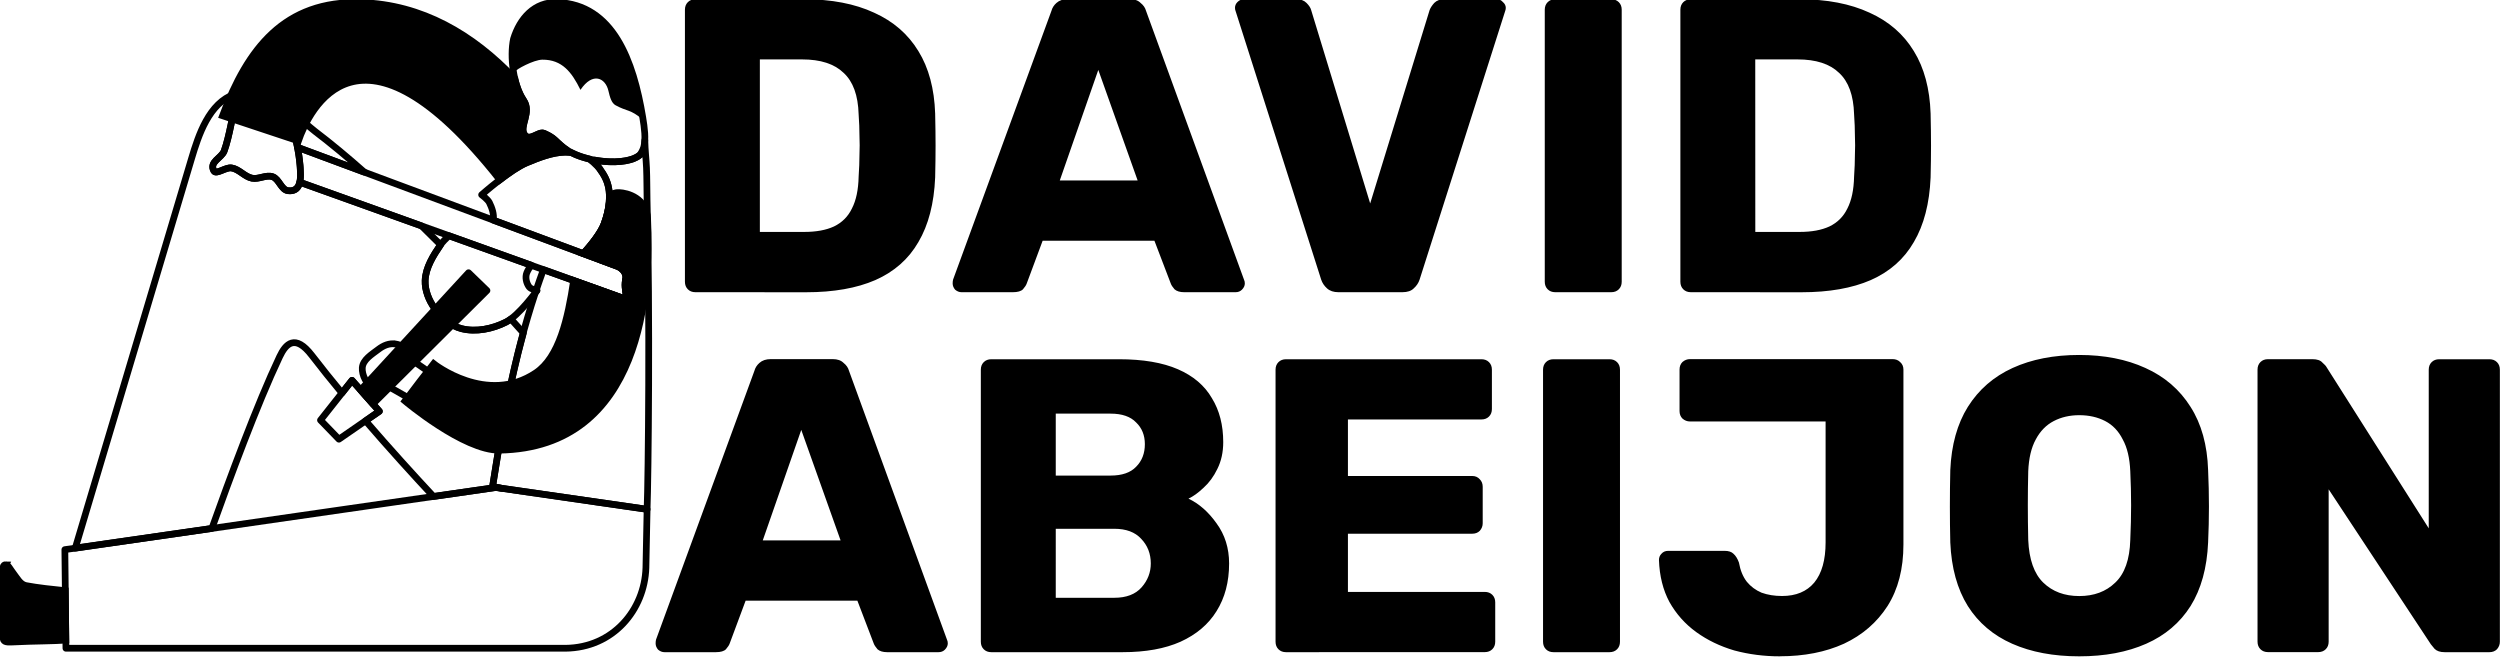
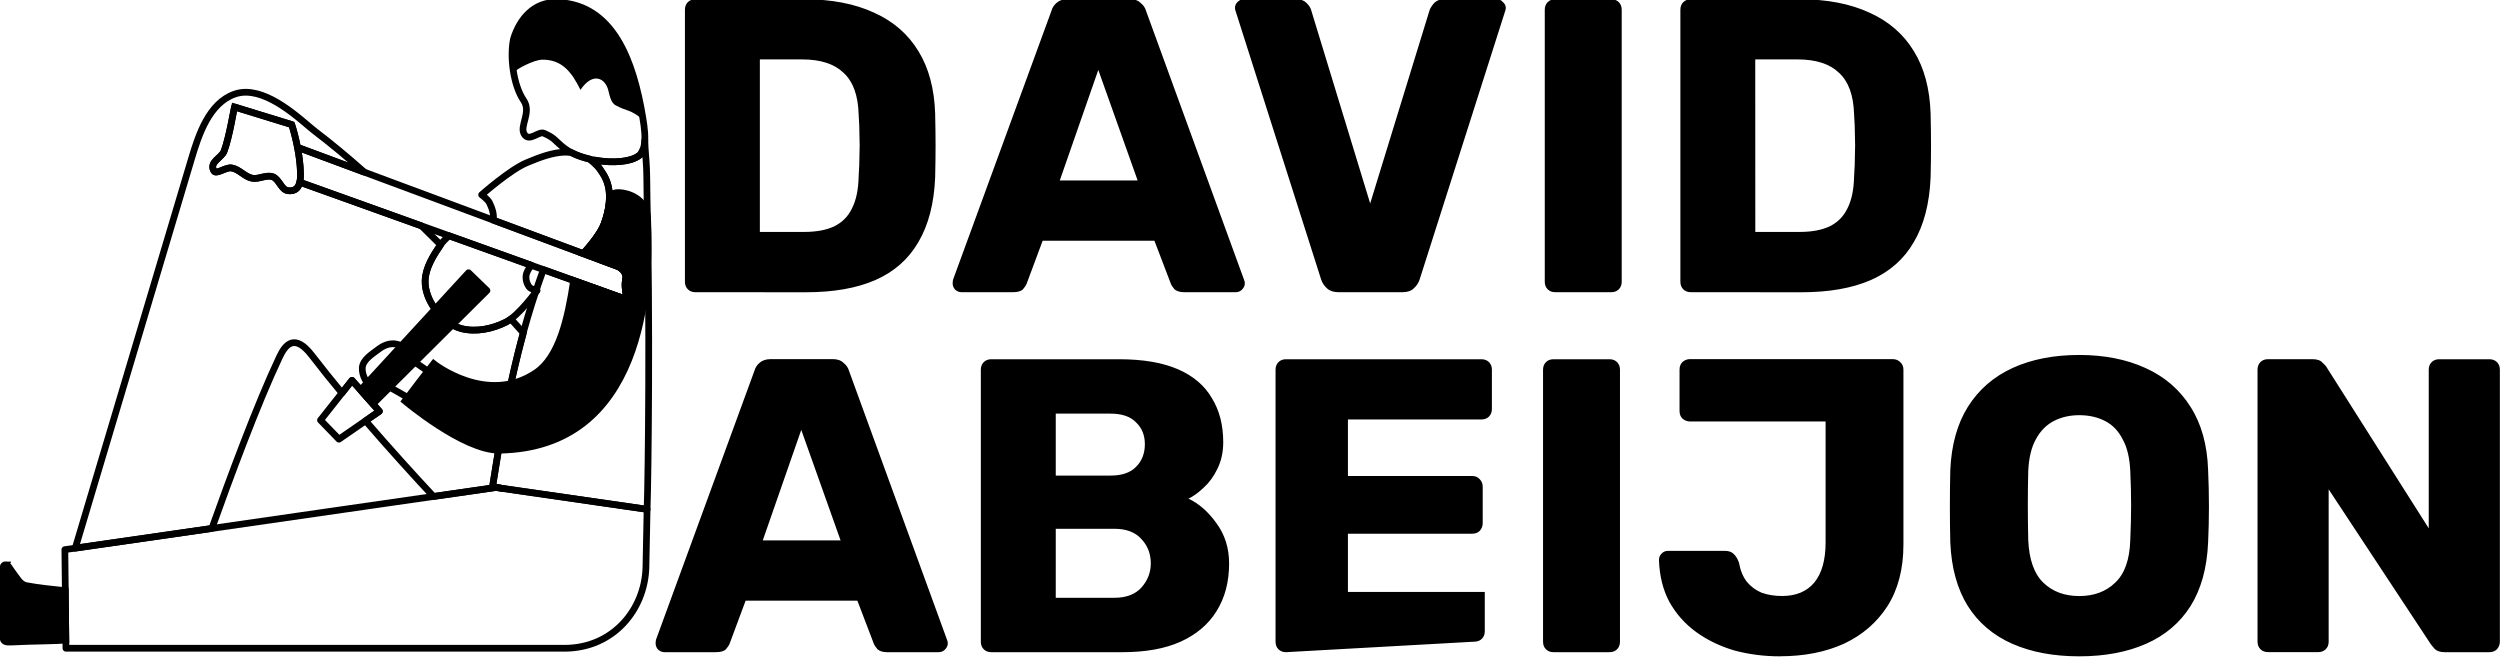
<svg xmlns="http://www.w3.org/2000/svg" xml:space="preserve" id="svg1" version="1.1" viewBox="0 0 118.967 31.274" height="31.274mm" width="118.967mm">
  <defs id="defs1" />
  <g transform="translate(-43.697,-142.978)" id="layer1">
    <g transform="matrix(2.823,0,0,2.823,62.537,-236.169)" id="layer1-8">
      <path aria-label="DAVID" id="text1" d="m 5.048,139.232 q -0.078,0 -0.127,-0.049 -0.049,-0.049 -0.049,-0.127 v -4.586 q 0,-0.078 0.049,-0.127 0.049,-0.049 0.127,-0.049 h 1.834 q 0.691,0 1.178,0.226 0.487,0.219 0.748,0.649 0.261,0.423 0.282,1.051 0.007,0.31 0.007,0.543 0,0.233 -0.007,0.536 -0.028,0.656 -0.282,1.087 -0.247,0.43 -0.727,0.642 -0.473,0.205 -1.164,0.205 z m 1.087,-1.016 h 0.748 q 0.303,0 0.501,-0.092 0.205,-0.099 0.303,-0.303 0.106,-0.205 0.113,-0.536 0.014,-0.205 0.014,-0.367 0.007,-0.162 0,-0.325 0,-0.162 -0.014,-0.36 -0.014,-0.48 -0.254,-0.699 -0.233,-0.226 -0.699,-0.226 H 6.135 Z m 3.398,1.016 q -0.056,0 -0.106,-0.042 -0.042,-0.049 -0.042,-0.106 0,-0.035 0.007,-0.064 l 1.658,-4.53 q 0.021,-0.078 0.085,-0.134 0.071,-0.064 0.191,-0.064 h 1.044 q 0.12,0 0.183,0.064 0.071,0.056 0.092,0.134 l 1.651,4.53 q 0.014,0.028 0.014,0.064 0,0.057 -0.049,0.106 -0.042,0.042 -0.106,0.042 h -0.868 q -0.106,0 -0.162,-0.049 -0.049,-0.056 -0.064,-0.099 l -0.275,-0.72 h -1.884 l -0.268,0.72 q -0.014,0.042 -0.064,0.099 -0.049,0.049 -0.169,0.049 z m 1.658,-1.884 h 1.312 l -0.663,-1.863 z m 4.696,1.884 q -0.12,0 -0.191,-0.064 -0.071,-0.064 -0.099,-0.148 l -1.439,-4.516 q -0.014,-0.035 -0.014,-0.064 0,-0.057 0.042,-0.099 0.049,-0.049 0.113,-0.049 h 0.875 q 0.113,0 0.176,0.064 0.064,0.064 0.078,0.12 l 0.995,3.26 1.002,-3.26 q 0.021,-0.056 0.078,-0.12 0.064,-0.064 0.176,-0.064 h 0.875 q 0.064,0 0.106,0.049 0.049,0.042 0.049,0.099 0,0.028 -0.014,0.064 l -1.439,4.516 q -0.028,0.085 -0.099,0.148 -0.064,0.064 -0.191,0.064 z m 3.655,0 q -0.078,0 -0.127,-0.049 -0.049,-0.049 -0.049,-0.127 v -4.586 q 0,-0.078 0.049,-0.127 0.049,-0.049 0.127,-0.049 h 0.945 q 0.078,0 0.127,0.049 0.049,0.049 0.049,0.127 v 4.586 q 0,0.078 -0.049,0.127 -0.049,0.049 -0.127,0.049 z m 2.286,0 q -0.078,0 -0.127,-0.049 -0.049,-0.049 -0.049,-0.127 v -4.586 q 0,-0.078 0.049,-0.127 0.049,-0.049 0.127,-0.049 h 1.834 q 0.691,0 1.178,0.226 0.487,0.219 0.748,0.649 0.261,0.423 0.282,1.051 0.007,0.31 0.007,0.543 0,0.233 -0.007,0.536 -0.028,0.656 -0.282,1.087 -0.247,0.43 -0.727,0.642 -0.473,0.205 -1.164,0.205 z m 1.087,-1.016 h 0.748 q 0.303,0 0.501,-0.092 0.205,-0.099 0.303,-0.303 0.106,-0.205 0.113,-0.536 0.014,-0.205 0.014,-0.367 0.007,-0.162 0,-0.325 0,-0.162 -0.014,-0.36 -0.014,-0.48 -0.254,-0.699 -0.233,-0.226 -0.699,-0.226 h -0.713 z" style="font-weight:bold;font-size:7.056px;line-height:1;font-family:Rubik;-inkscape-font-specification:'Rubik Bold';letter-spacing:0px;stroke-width:0.464;stroke-linecap:round;stroke-linejoin:round" />
-       <path aria-label="ABEIJON" id="text1-9" d="m 4.526,145.3 q -0.056,0 -0.106,-0.042 -0.042,-0.049 -0.042,-0.106 0,-0.035 0.007,-0.064 l 1.658,-4.53 q 0.021,-0.078 0.085,-0.134 0.071,-0.064 0.191,-0.064 h 1.044 q 0.12,0 0.183,0.064 0.071,0.056 0.092,0.134 l 1.651,4.53 q 0.014,0.028 0.014,0.064 0,0.056 -0.049,0.106 -0.042,0.042 -0.106,0.042 H 8.28 q -0.106,0 -0.162,-0.049 -0.049,-0.057 -0.064,-0.099 L 7.779,144.432 H 5.895 l -0.268,0.72 q -0.014,0.042 -0.064,0.099 -0.049,0.049 -0.169,0.049 z M 6.184,143.416 h 1.312 l -0.663,-1.863 z m 3.852,1.884 q -0.078,0 -0.127,-0.049 -0.049,-0.049 -0.049,-0.127 v -4.586 q 0,-0.078 0.049,-0.127 0.049,-0.049 0.127,-0.049 h 2.152 q 0.607,0 0.995,0.169 0.388,0.169 0.572,0.487 0.191,0.31 0.191,0.741 0,0.254 -0.099,0.452 -0.092,0.191 -0.233,0.318 -0.134,0.127 -0.254,0.183 0.268,0.127 0.473,0.416 0.212,0.289 0.212,0.677 0,0.466 -0.212,0.804 -0.205,0.332 -0.607,0.515 -0.395,0.176 -0.974,0.176 z m 1.087,-0.917 h 0.988 q 0.303,0 0.459,-0.176 0.155,-0.176 0.155,-0.402 0,-0.247 -0.162,-0.416 -0.155,-0.169 -0.452,-0.169 h -0.988 z m 0,-2.06 h 0.924 q 0.289,0 0.43,-0.148 0.148,-0.148 0.148,-0.381 0,-0.226 -0.148,-0.367 -0.141,-0.148 -0.43,-0.148 h -0.924 z m 3.881,2.977 q -0.078,0 -0.127,-0.049 -0.049,-0.049 -0.049,-0.127 v -4.586 q 0,-0.078 0.049,-0.127 0.049,-0.049 0.127,-0.049 h 3.295 q 0.078,0 0.127,0.049 0.049,0.049 0.049,0.127 v 0.663 q 0,0.078 -0.049,0.127 -0.049,0.049 -0.127,0.049 h -2.251 v 0.953 h 2.096 q 0.078,0 0.127,0.056 0.049,0.049 0.049,0.127 v 0.614 q 0,0.071 -0.049,0.127 -0.049,0.049 -0.127,0.049 h -2.096 v 0.981 h 2.307 q 0.078,0 0.127,0.049 0.049,0.049 0.049,0.127 v 0.663 q 0,0.078 -0.049,0.127 -0.049,0.049 -0.127,0.049 z m 4.509,0 q -0.078,0 -0.127,-0.049 -0.049,-0.049 -0.049,-0.127 v -4.586 q 0,-0.078 0.049,-0.127 0.049,-0.049 0.127,-0.049 h 0.945 q 0.078,0 0.127,0.049 0.049,0.049 0.049,0.127 v 4.586 q 0,0.078 -0.049,0.127 -0.049,0.049 -0.127,0.049 z m 3.817,0.07 q -0.402,0 -0.769,-0.099 -0.36,-0.106 -0.642,-0.31 -0.282,-0.205 -0.452,-0.508 -0.162,-0.303 -0.176,-0.706 0,-0.064 0.042,-0.106 0.042,-0.049 0.113,-0.049 h 0.953 q 0.099,0 0.148,0.049 0.056,0.049 0.092,0.148 0.035,0.198 0.134,0.325 0.099,0.12 0.247,0.183 0.155,0.056 0.346,0.056 0.353,0 0.543,-0.226 0.191,-0.233 0.191,-0.677 v -2.039 h -2.286 q -0.071,0 -0.127,-0.049 -0.049,-0.049 -0.049,-0.127 v -0.699 q 0,-0.078 0.049,-0.127 0.056,-0.049 0.127,-0.049 h 3.415 q 0.078,0 0.127,0.049 0.056,0.049 0.056,0.127 v 2.949 q 0,0.614 -0.268,1.037 -0.268,0.416 -0.734,0.635 -0.466,0.212 -1.08,0.212 z m 5.045,0 q -0.649,0 -1.129,-0.212 -0.48,-0.212 -0.748,-0.635 -0.268,-0.43 -0.296,-1.072 -0.007,-0.303 -0.007,-0.607 0,-0.303 0.007,-0.614 0.028,-0.635 0.296,-1.065 0.275,-0.437 0.755,-0.656 0.48,-0.219 1.122,-0.219 0.635,0 1.115,0.219 0.487,0.219 0.762,0.656 0.275,0.43 0.296,1.065 0.014,0.31 0.014,0.614 0,0.303 -0.014,0.607 -0.028,0.642 -0.296,1.072 -0.268,0.423 -0.748,0.635 -0.48,0.212 -1.129,0.212 z m 0,-1.016 q 0.374,0 0.607,-0.226 0.24,-0.226 0.254,-0.72 0.014,-0.31 0.014,-0.586 0,-0.275 -0.014,-0.572 -0.014,-0.332 -0.127,-0.536 -0.106,-0.212 -0.296,-0.31 -0.191,-0.099 -0.437,-0.099 -0.24,0 -0.43,0.099 -0.191,0.099 -0.303,0.31 -0.113,0.205 -0.127,0.536 -0.007,0.296 -0.007,0.572 0,0.275 0.007,0.586 0.021,0.494 0.254,0.72 0.233,0.226 0.607,0.226 z m 3.182,0.945 q -0.078,0 -0.127,-0.049 -0.049,-0.049 -0.049,-0.127 v -4.586 q 0,-0.078 0.049,-0.127 0.049,-0.049 0.127,-0.049 h 0.748 q 0.12,0 0.169,0.057 0.056,0.049 0.071,0.078 l 1.722,2.716 v -2.674 q 0,-0.078 0.049,-0.127 0.049,-0.049 0.127,-0.049 h 0.847 q 0.078,0 0.127,0.049 0.049,0.049 0.049,0.127 v 4.586 q 0,0.07 -0.049,0.127 -0.049,0.049 -0.127,0.049 h -0.755 q -0.113,0 -0.169,-0.056 -0.049,-0.056 -0.064,-0.078 l -1.722,-2.611 v 2.568 q 0,0.078 -0.049,0.127 -0.049,0.049 -0.127,0.049 z" style="font-weight:bold;font-size:7.056px;line-height:1;font-family:Rubik;-inkscape-font-specification:'Rubik Bold';letter-spacing:0px;stroke-width:0.464;stroke-linecap:round;stroke-linejoin:round" />
+       <path aria-label="ABEIJON" id="text1-9" d="m 4.526,145.3 q -0.056,0 -0.106,-0.042 -0.042,-0.049 -0.042,-0.106 0,-0.035 0.007,-0.064 l 1.658,-4.53 q 0.021,-0.078 0.085,-0.134 0.071,-0.064 0.191,-0.064 h 1.044 q 0.12,0 0.183,0.064 0.071,0.056 0.092,0.134 l 1.651,4.53 q 0.014,0.028 0.014,0.064 0,0.056 -0.049,0.106 -0.042,0.042 -0.106,0.042 H 8.28 q -0.106,0 -0.162,-0.049 -0.049,-0.057 -0.064,-0.099 L 7.779,144.432 H 5.895 l -0.268,0.72 q -0.014,0.042 -0.064,0.099 -0.049,0.049 -0.169,0.049 z M 6.184,143.416 h 1.312 l -0.663,-1.863 z m 3.852,1.884 q -0.078,0 -0.127,-0.049 -0.049,-0.049 -0.049,-0.127 v -4.586 q 0,-0.078 0.049,-0.127 0.049,-0.049 0.127,-0.049 h 2.152 q 0.607,0 0.995,0.169 0.388,0.169 0.572,0.487 0.191,0.31 0.191,0.741 0,0.254 -0.099,0.452 -0.092,0.191 -0.233,0.318 -0.134,0.127 -0.254,0.183 0.268,0.127 0.473,0.416 0.212,0.289 0.212,0.677 0,0.466 -0.212,0.804 -0.205,0.332 -0.607,0.515 -0.395,0.176 -0.974,0.176 z m 1.087,-0.917 h 0.988 q 0.303,0 0.459,-0.176 0.155,-0.176 0.155,-0.402 0,-0.247 -0.162,-0.416 -0.155,-0.169 -0.452,-0.169 h -0.988 z m 0,-2.06 h 0.924 q 0.289,0 0.43,-0.148 0.148,-0.148 0.148,-0.381 0,-0.226 -0.148,-0.367 -0.141,-0.148 -0.43,-0.148 h -0.924 z m 3.881,2.977 q -0.078,0 -0.127,-0.049 -0.049,-0.049 -0.049,-0.127 v -4.586 q 0,-0.078 0.049,-0.127 0.049,-0.049 0.127,-0.049 h 3.295 q 0.078,0 0.127,0.049 0.049,0.049 0.049,0.127 v 0.663 q 0,0.078 -0.049,0.127 -0.049,0.049 -0.127,0.049 h -2.251 v 0.953 h 2.096 q 0.078,0 0.127,0.056 0.049,0.049 0.049,0.127 v 0.614 q 0,0.071 -0.049,0.127 -0.049,0.049 -0.127,0.049 h -2.096 v 0.981 h 2.307 v 0.663 q 0,0.078 -0.049,0.127 -0.049,0.049 -0.127,0.049 z m 4.509,0 q -0.078,0 -0.127,-0.049 -0.049,-0.049 -0.049,-0.127 v -4.586 q 0,-0.078 0.049,-0.127 0.049,-0.049 0.127,-0.049 h 0.945 q 0.078,0 0.127,0.049 0.049,0.049 0.049,0.127 v 4.586 q 0,0.078 -0.049,0.127 -0.049,0.049 -0.127,0.049 z m 3.817,0.07 q -0.402,0 -0.769,-0.099 -0.36,-0.106 -0.642,-0.31 -0.282,-0.205 -0.452,-0.508 -0.162,-0.303 -0.176,-0.706 0,-0.064 0.042,-0.106 0.042,-0.049 0.113,-0.049 h 0.953 q 0.099,0 0.148,0.049 0.056,0.049 0.092,0.148 0.035,0.198 0.134,0.325 0.099,0.12 0.247,0.183 0.155,0.056 0.346,0.056 0.353,0 0.543,-0.226 0.191,-0.233 0.191,-0.677 v -2.039 h -2.286 q -0.071,0 -0.127,-0.049 -0.049,-0.049 -0.049,-0.127 v -0.699 q 0,-0.078 0.049,-0.127 0.056,-0.049 0.127,-0.049 h 3.415 q 0.078,0 0.127,0.049 0.056,0.049 0.056,0.127 v 2.949 q 0,0.614 -0.268,1.037 -0.268,0.416 -0.734,0.635 -0.466,0.212 -1.08,0.212 z m 5.045,0 q -0.649,0 -1.129,-0.212 -0.48,-0.212 -0.748,-0.635 -0.268,-0.43 -0.296,-1.072 -0.007,-0.303 -0.007,-0.607 0,-0.303 0.007,-0.614 0.028,-0.635 0.296,-1.065 0.275,-0.437 0.755,-0.656 0.48,-0.219 1.122,-0.219 0.635,0 1.115,0.219 0.487,0.219 0.762,0.656 0.275,0.43 0.296,1.065 0.014,0.31 0.014,0.614 0,0.303 -0.014,0.607 -0.028,0.642 -0.296,1.072 -0.268,0.423 -0.748,0.635 -0.48,0.212 -1.129,0.212 z m 0,-1.016 q 0.374,0 0.607,-0.226 0.24,-0.226 0.254,-0.72 0.014,-0.31 0.014,-0.586 0,-0.275 -0.014,-0.572 -0.014,-0.332 -0.127,-0.536 -0.106,-0.212 -0.296,-0.31 -0.191,-0.099 -0.437,-0.099 -0.24,0 -0.43,0.099 -0.191,0.099 -0.303,0.31 -0.113,0.205 -0.127,0.536 -0.007,0.296 -0.007,0.572 0,0.275 0.007,0.586 0.021,0.494 0.254,0.72 0.233,0.226 0.607,0.226 z m 3.182,0.945 q -0.078,0 -0.127,-0.049 -0.049,-0.049 -0.049,-0.127 v -4.586 q 0,-0.078 0.049,-0.127 0.049,-0.049 0.127,-0.049 h 0.748 q 0.12,0 0.169,0.057 0.056,0.049 0.071,0.078 l 1.722,2.716 v -2.674 q 0,-0.078 0.049,-0.127 0.049,-0.049 0.127,-0.049 h 0.847 q 0.078,0 0.127,0.049 0.049,0.049 0.049,0.127 v 4.586 q 0,0.07 -0.049,0.127 -0.049,0.049 -0.127,0.049 h -0.755 q -0.113,0 -0.169,-0.056 -0.049,-0.056 -0.064,-0.078 l -1.722,-2.611 v 2.568 q 0,0.078 -0.049,0.127 -0.049,0.049 -0.127,0.049 z" style="font-weight:bold;font-size:7.056px;line-height:1;font-family:Rubik;-inkscape-font-specification:'Rubik Bold';letter-spacing:0px;stroke-width:0.464;stroke-linecap:round;stroke-linejoin:round" />
    </g>
    <g transform="matrix(0.69,0,0,0.69,12.763,76.219)" id="layer1-7">
      <g transform="translate(-119.361,-115.174)" id="g57">
        <path id="path21" style="fill:none;stroke:#000000;stroke-width:0.464;stroke-linecap:round;stroke-linejoin:round;stroke-dasharray:none;stroke-opacity:1" d="m 208.664,221.609 c -0.004,0.464 -0.055,0.837 -0.355,1.013 -0.03,0.026 -0.064,0.051 -0.099,0.075 -0.016,0.011 -0.033,0.021 -0.05,0.032 -0.024,0.015 -0.048,0.029 -0.073,0.043 -0.009,0.005 -0.018,0.01 -0.028,0.015 -0.087,0.045 -0.183,0.086 -0.288,0.12 -0.001,3.8e-4 -0.002,0.001 -0.003,0.002 -6.8e-4,2.3e-4 -0.001,2.9e-4 -0.002,5.2e-4 -0.092,0.03 -0.193,0.054 -0.297,0.077 -0.032,0.007 -0.062,0.014 -0.095,0.02 -0.107,0.02 -0.219,0.037 -0.335,0.05 -0.01,10e-4 -0.019,0.003 -0.029,0.004 -0.275,0.028 -0.571,0.033 -0.877,0.018 -0.149,-0.007 -0.3,-0.02 -0.452,-0.038 -0.01,-10e-4 -0.02,-0.002 -0.03,-0.004 -0.15,-0.018 -0.3,-0.04 -0.449,-0.067 -0.002,-3.2e-4 -0.003,-7.2e-4 -0.005,-0.001 -0.013,0.013 -0.025,0.025 -0.038,0.039 -0.003,0.079 0.465,0.582 0.465,0.669 0.164,0.22 0.3,0.456 0.397,0.7 0.372,0.928 0.183,2.057 -0.164,2.994 -0.235,0.634 -0.9,1.453 -1.435,2.049 l 2.412,0.898 c 0.313,0.167 0.513,0.4 0.529,0.741 -0.107,0.476 -0.067,0.883 0.099,1.543 l -5.792,-2.079 c -0.175,0.481 -0.345,0.959 -0.501,1.428 0.028,0.007 0.054,0.013 0.054,0.013 0,0 -0.068,0.089 -0.104,0.137 -1.539,4.662 -2.226,8.79 -2.955,13.375 0,0 0.454,0.091 0.624,0.126 l 10.033,1.452 c 0.084,-2.132 0.206,-13.624 -0.002,-21.327 -0.015,-0.619 -0.007,-1.51 -0.038,-2.214 -0.028,-0.636 -0.1,-1.177 -0.117,-1.904 z" />
        <path id="path58" style="fill:none;stroke:#000000;stroke-width:0.464;stroke-linecap:round;stroke-linejoin:round;stroke-dasharray:none;stroke-opacity:1" d="m 181.192,218.288 c -0.272,-0.005 -0.541,0.033 -0.802,0.123 -1.787,0.617 -2.504,2.831 -2.989,4.457 -3.138,10.512 -7.703,25.807 -8.018,26.862 l 9.421,-1.359 c 1.194,-3.343 3.109,-8.543 4.673,-11.844 0.419,-0.886 1.062,-1.603 2.222,-0.093 0.655,0.852 1.357,1.725 2.079,2.597 l 0.691,-0.873 1.887,2.133 -0.952,0.658 c 1.655,1.919 3.316,3.748 4.688,5.218 l 4.296,-0.62 0.402,0.058 c -0.17,-0.035 -0.625,-0.126 -0.625,-0.126 0.581,-3.653 1.143,-7.021 2.123,-10.595 -0.296,-0.328 -0.549,-0.618 -0.861,-0.959 -0.115,0.086 -0.228,0.16 -0.336,0.215 -0.924,0.47 -2.072,0.708 -3.076,0.451 -0.747,-0.191 -1.393,-0.769 -1.845,-1.394 -0.398,-0.55 -0.683,-1.25 -0.656,-1.928 0.036,-0.893 0.563,-1.722 1.066,-2.461 -0.432,-0.437 -0.874,-0.867 -1.314,-1.3 l -8.398,-3.014 c -0.079,0.338 -0.284,0.648 -0.809,0.585 -0.475,-0.057 -0.612,-0.807 -1.064,-0.963 -0.448,-0.155 -0.953,0.194 -1.418,0.102 -0.519,-0.103 -0.896,-0.631 -1.418,-0.709 -0.406,-0.061 -1.059,0.482 -1.216,0.203 -0.346,-0.616 0.531,-0.886 0.709,-1.368 0.36,-0.976 0.659,-2.837 0.709,-3.04 l 3.952,1.216 c 0,0 0.222,0.663 0.397,1.566 l 4.618,1.718 c -1.157,-1.024 -2.301,-1.979 -3.403,-2.815 -0.739,-0.56 -2.825,-2.665 -4.733,-2.7 z" />
        <path id="path60-7" style="fill:#000000;fill-opacity:1;stroke:#000000;stroke-width:0.461;stroke-linecap:round;stroke-opacity:1" d="m 164.603,250.87 c -0.228,-0.014 -0.211,0.219 -0.207,0.551 0.016,1.383 0.003,3.251 0.005,4.449 7.1e-4,0.318 0.172,0.357 0.623,0.335 1.595,-0.08 2.923,-0.061 3.709,-0.138 l -0.037,-3.403 c -0.77,-0.077 -1.993,-0.211 -2.709,-0.353 -0.401,-0.08 -0.599,-0.494 -0.881,-0.857 -0.211,-0.272 -0.349,-0.574 -0.504,-0.583 z" />
        <path id="path155-7" style="fill:none;stroke:#000000;stroke-width:0.464;stroke-linecap:round;stroke-linejoin:round;stroke-dasharray:none;stroke-opacity:1" d="m 203.174,222.419 c -0.895,0.017 -1.822,0.383 -2.648,0.728 -1.176,0.491 -3.117,2.214 -3.117,2.214 0,0 0.421,0.309 0.533,0.534 0.181,0.363 0.338,0.816 0.268,1.214 l 6.212,2.311 c 0.535,-0.596 1.199,-1.415 1.434,-2.049 0.347,-0.937 0.536,-2.066 0.164,-2.994 -0.098,-0.244 -0.234,-0.481 -0.398,-0.7 -0.072,-0.103 -0.152,-0.202 -0.237,-0.296 -0.188,-0.194 -0.367,-0.354 -0.554,-0.489 -0.453,-0.108 -0.884,-0.257 -1.254,-0.451 -0.126,-0.013 -0.259,-0.021 -0.404,-0.023 z m -8.023,5.764 c -0.214,0.202 -0.444,0.435 -0.572,0.623 -0.503,0.739 -1.03,1.568 -1.066,2.461 -0.027,0.678 0.258,1.378 0.656,1.928 0.452,0.625 1.098,1.203 1.845,1.394 1.004,0.257 2.152,0.018 3.076,-0.451 0.905,-0.46 2.133,-2.174 2.133,-2.174 0,0 -0.414,-0.09 -0.533,-0.246 -0.202,-0.264 -0.292,-0.677 -0.164,-0.984 0.074,-0.177 0.178,-0.35 0.303,-0.513 z" />
        <path id="path50" style="fill:#000000;fill-opacity:1;stroke:#000000;stroke-width:0.461;stroke-linecap:round;stroke-linejoin:round;stroke-opacity:1" d="m 196.507,230.733 -7.447,8.091 0.853,0.965 7.865,-7.825 z" />
        <path id="path51" style="fill:none;stroke:#000000;stroke-width:0.464;stroke-linecap:round;stroke-linejoin:round;stroke-dasharray:none;stroke-opacity:1" d="m 188.469,238.156 -2.173,2.748 1.271,1.312 2.789,-1.927 z" />
        <path id="path8" style="fill:none;stroke:#000000;stroke-width:0.464;stroke-linecap:round;stroke-dasharray:none;stroke-opacity:1" d="m 191.481,235.65 c -0.445,-0.071 -0.842,0.103 -1.2,0.376 -0.446,0.34 -1.063,0.706 -1.103,1.265 -0.035,0.479 0.299,1.246 0.779,1.265 0.145,0.006 0.354,-0.159 0.389,-0.324 0.025,-0.118 -0.154,-0.231 -0.02,-0.401 0.173,-0.219 0.524,0.146 0.938,-0.32 0.216,-0.243 -0.048,-0.538 -0.042,-0.674 0.007,-0.153 0.177,-0.284 0.324,-0.325 0.372,0.153 0.702,0.192 0.736,-0.258 0.025,-0.321 -0.484,-0.554 -0.801,-0.605 z" />
        <path id="path9-0" d="m 194.101,237.831 c -0.112,-0.134 -1.677,-1.185 -1.677,-1.185 l -1.744,1.766 2.012,1.14 z" style="fill:none;fill-opacity:1;stroke:#000000;stroke-width:0.461;stroke-linecap:round;stroke-dasharray:none;stroke-opacity:1" />
        <path id="path36" style="fill:#000000;fill-opacity:1;stroke:#000000;stroke-width:0.461;stroke-linecap:round;stroke-opacity:1" d="m 206.875,225.206 c -0.086,-0.002 -0.157,0.004 -0.209,0.015 -0.159,0.034 -0.306,0.085 -0.446,0.147 0.026,0.676 -0.133,1.382 -0.363,2.003 -0.235,0.634 -0.9,1.453 -1.434,2.049 l 2.412,0.898 c 0.313,0.167 0.513,0.4 0.529,0.741 -0.107,0.476 -0.067,0.882 0.099,1.543 l -3.708,-1.331 c -0.4,2.649 -1,5.282 -2.603,6.363 -3.387,2.284 -7.051,-0.63 -7.051,-0.63 0,0 -1.901,2.437 -1.99,2.571 0,0 4.076,3.439 6.529,3.399 9.884,-0.162 10.452,-11.111 10.218,-15.964 -0.068,-1.411 -1.38,-1.79 -1.982,-1.803 z" />
-         <path id="path153" style="fill:#000000;fill-opacity:1;stroke:#000000;stroke-width:0.461;stroke-linecap:round;stroke-opacity:1" d="m 189.11,212.105 c -5.319,-0.167 -7.847,3.192 -9.573,7.803 l 5.236,1.74 c 0.715,-2.064 4.196,-9.603 13.893,2.685 0.606,-0.464 1.314,-0.958 1.86,-1.186 0.826,-0.345 1.754,-0.711 2.648,-0.728 0.089,-0.002 0.178,0.002 0.266,0.007 -0.004,-0.004 -0.008,-0.008 -0.012,-0.012 -0.051,-0.048 -0.093,-0.093 -0.137,-0.139 -0.002,-0.001 -0.004,-0.002 -0.006,-0.004 -0.076,-0.05 -0.15,-0.102 -0.218,-0.156 -0.162,-0.129 -0.281,-0.236 -0.379,-0.327 -0.295,-0.275 -0.41,-0.419 -0.979,-0.67 -0.064,-0.028 -0.135,-0.027 -0.211,-0.011 -0.038,0.011 -0.076,0.021 -0.115,0.032 -0.354,0.129 -0.776,0.47 -1.038,0.04 -0.343,-0.562 0.523,-1.507 -0.042,-2.332 -0.06,-0.088 -0.116,-0.186 -0.17,-0.287 -0.013,-0.024 -0.025,-0.048 -0.037,-0.072 -0.052,-0.103 -0.101,-0.209 -0.146,-0.322 -0.004,-0.009 -0.007,-0.019 -0.011,-0.029 -0.043,-0.109 -0.081,-0.222 -0.118,-0.338 -0.007,-0.024 -0.015,-0.047 -0.022,-0.071 -0.038,-0.127 -0.074,-0.257 -0.105,-0.39 -7e-5,-3e-4 7e-5,-6.5e-4 0,-9.2e-4 -2.918,-3.072 -6.424,-5.102 -10.584,-5.232 z" />
        <path id="path61-0" style="fill:none;stroke:#000000;stroke-width:0.464;stroke-linecap:round;stroke-linejoin:round;stroke-dasharray:none;stroke-opacity:1" d="m 198.388,245.544 -29.722,4.288 0.074,6.802 h 34.454 c 3.285,-0.038 5.451,-2.648 5.545,-5.545 l 0.081,-4.038 z" />
        <path id="path56-8" style="fill:none;stroke:#000000;stroke-width:0.464;stroke-linecap:round;stroke-linejoin:round;stroke-dasharray:none;stroke-opacity:1" d="m 184.71,222.084 c 0.109,0.563 0.2,1.219 0.207,1.867 0.001,0.146 -0.003,0.348 -0.048,0.541 l 22.595,8.109 c -0.166,-0.661 -0.207,-1.067 -0.099,-1.543 -0.016,-0.341 -0.216,-0.574 -0.529,-0.741 z" />
        <path id="path18-5" d="m 199.706,216.87 c 0.047,-0.142 1.293,-0.824 1.893,-0.828 1.361,-0.009 2.028,0.865 2.626,2.082 0.85,-1.263 1.727,-0.816 1.928,0.065 0.104,0.454 0.217,0.844 0.489,0.995 0.808,0.448 1.013,0.256 1.867,0.984 0,0 -0.345,-1.88 -0.764,-2.868 -0.547,-1.292 -0.342,-1.781 -1.137,-2.937 -0.792,-1.153 -2.079,-1.787 -2.86,-2.063 -0.625,-0.221 -1.603,-0.181 -2.203,0.102 -0.799,0.377 -1.585,1.144 -1.864,1.983 -0.262,0.786 0.024,2.484 0.024,2.484 z" style="fill:#000000;fill-opacity:1;stroke:none;stroke-width:0.461;stroke-linecap:round;stroke-dasharray:none;stroke-opacity:1" />
        <path id="path57-3" style="fill:none;stroke:#000000;stroke-width:0.464;stroke-linecap:round;stroke-dasharray:none;stroke-opacity:1" d="m 180.361,219.302 c -0.051,0.203 -0.349,2.063 -0.709,3.04 -0.178,0.482 -1.055,0.752 -0.709,1.368 0.157,0.279 0.809,-0.264 1.216,-0.203 0.523,0.079 0.9,0.606 1.418,0.709 0.465,0.092 0.97,-0.256 1.418,-0.102 0.452,0.156 0.589,0.906 1.064,0.963 0.824,0.099 0.861,-0.723 0.857,-1.126 -0.017,-1.687 -0.604,-3.433 -0.604,-3.433 z" />
        <path id="path20" style="fill:none;stroke:#000000;stroke-width:0.464;stroke-linecap:round;stroke-dasharray:none;stroke-opacity:1" d="m 202.626,212.097 c -1.583,-0.054 -2.587,1.116 -3.017,2.514 -0.264,1.224 -0.013,3.201 0.695,4.234 0.565,0.825 -0.3,1.77 0.042,2.332 0.351,0.575 0.985,-0.228 1.364,-0.06 0.759,0.335 0.709,0.48 1.358,0.997 1.323,1.055 4.339,1.297 5.242,0.507 0.085,-0.089 0.239,-0.376 0.286,-0.563 0.143,-0.559 0.048,-1.29 -0.077,-2.043 -0.642,-3.867 -2.035,-7.786 -5.893,-7.918 z" />
      </g>
    </g>
  </g>
</svg>